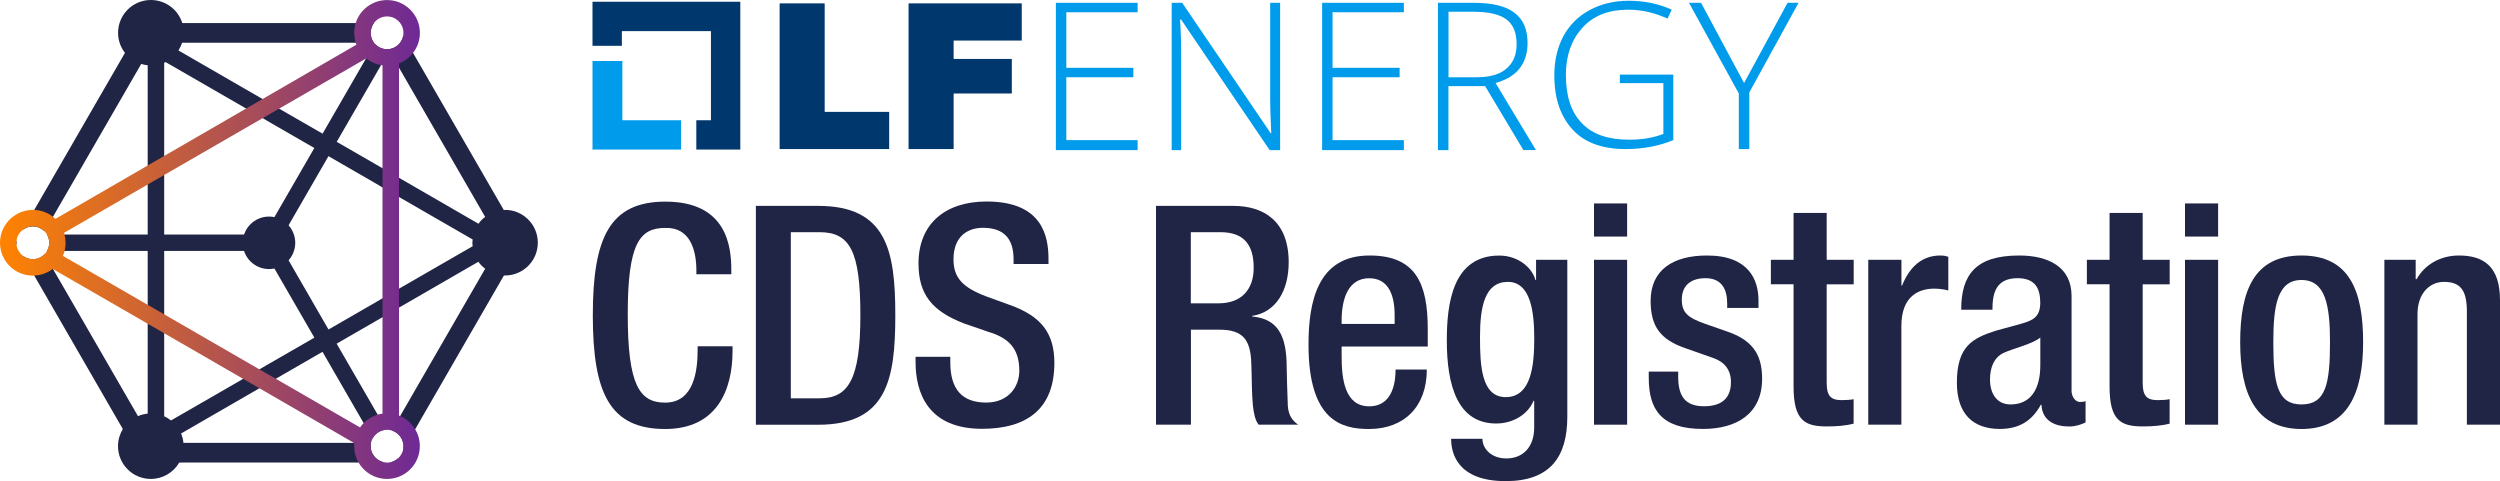
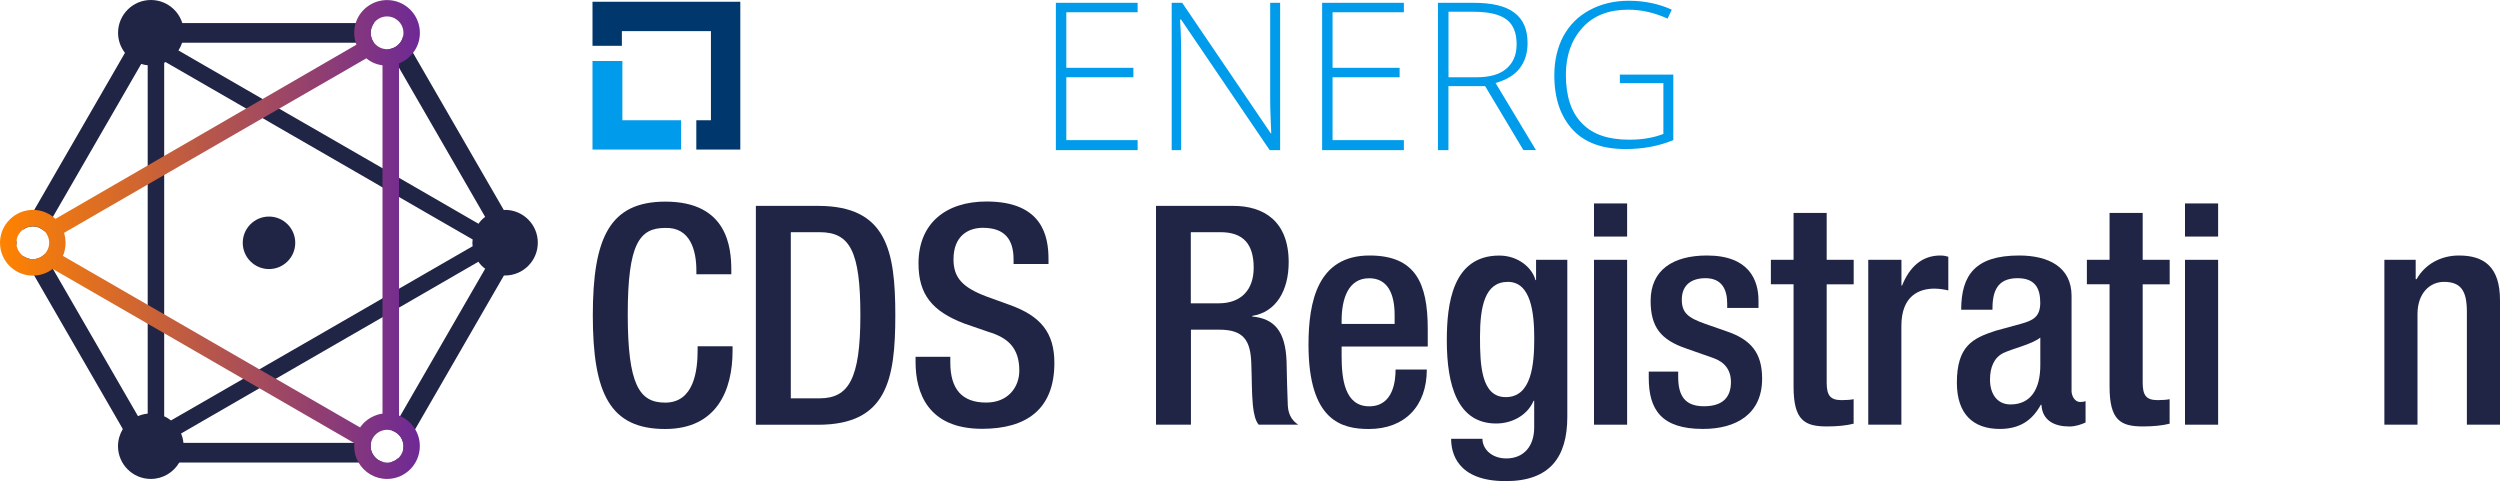
<svg xmlns="http://www.w3.org/2000/svg" id="Layer_1" data-name="Layer 1" viewBox="0 37.01 400 76.98">
  <defs>
    <style>
      .cls-1 {
        fill: #009ceb;
      }

      .cls-2 {
        fill: #00386e;
      }

      .cls-3 {
        fill: url(#New_Gradient_Swatch_4);
      }

      .cls-4 {
        fill: #202546;
      }
    </style>
    <linearGradient id="New_Gradient_Swatch_4" data-name="New Gradient Swatch 4" x1="67.18" y1="75.33" x2="0" y2="75.33" gradientUnits="userSpaceOnUse">
      <stop offset="0" stop-color="#6e2995" />
      <stop offset="1" stop-color="#ff8300" />
    </linearGradient>
  </defs>
  <g>
-     <path class="cls-4" d="M46.16,73.06l-1.62,2.79,1.62,2.79,6.39,11.07,1.31,2.28,6.04,10.45.52.9.68,1.19.71,1.23c-.97.04-1.79.6-2.21,1.41l-.73-1.26-.69-1.21-.44-.76-6.14-10.64-1.31-2.28-6.39-11.06-1.62-2.8H7.52c.23-.38.36-.83.36-1.31s-.13-.93-.36-1.31h34.77l1.62-2.8,6.39-11.06,1.31-2.28,5.62-9.73,1.32-2.28.04-.08,1.26-2.18.09-.16s.03.04.05.06c.48.52,1.18.86,1.94.86.06,0,.13,0,.19-.01.12,0,.23-.02.34-.04l-.18.31-1.06,1.84-.25.43-1.06,1.84-6.04,10.45-1.31,2.28-6.39,11.07Z" />
    <path class="cls-4" d="M61.93,111.02h1.41l.43-.75c-.47.46-1.12.75-1.84.75ZM59.31,42.27c0-.59.2-1.14.52-1.57H22.74l-2.75,4.77-14.53,25.16-1.84,3.18c.44-.36,1.01-.57,1.63-.57.4,0,.78.09,1.11.25.28.14.55.31.77.54l.85-1.47.48-.84,14.13-24.47,1.96-3.4h35.28c-.22-.29-.39-.64-.46-1.03-.04-.18-.06-.36-.06-.55ZM2.66,75.48l-.22.38.22.38c-.02-.13-.03-.25-.03-.38s.01-.25.03-.38ZM59.58,109.56c-.18-.35-.27-.75-.27-1.17,0-.17.01-.33.04-.48.01-.02.01-.03.01-.04H24.55l-2.47-4.27-13.59-23.53-.03-.06-1.27-2.19-.06-.12s-.04.03-.05.04c-.37.36-.83.61-1.34.7-.16.03-.31.04-.48.04-.62,0-1.19-.21-1.63-.57l1.84,3.18,14.19,24.58,3.09,5.34h39.19c-1.03,0-1.92-.6-2.35-1.46ZM80.61,70.62l-14.53-25.16-1.57-2.73c-.08.51-.33.98-.67,1.33-.35.38-.81.64-1.31.76-.02.01-.04.01-.07.02-.1.02-.22.04-.34.04l.16.27.25.43.98,1.7.34.58,13.78,23.86,2.38,4.14-2.38,4.14-13.61,23.58-.17.29-1.17,2.02c.45.14.86.4,1.17.73.44.47.71,1.1.71,1.78,0,.23-.03.46-.08.67l1.95-3.39,14.19-24.58,3.02-5.24-3.02-5.24Z" />
    <path class="cls-4" d="M80.82,70.61c-.07,0-.15,0-.21.01-1.13.04-2.16.44-2.99,1.1-.41.29-.77.67-1.06,1.09l-12.72-7.35-1.31-.76-1.31-.76-1.31-.76-6.04-3.48-2.27-1.31-5.63-3.24-1.31-.76-1.31-.76-1.35-.78-13.45-7.77c.25-.39.45-.81.6-1.26.16-.49.24-1.02.24-1.57s-.08-1.07-.23-1.57c-.67-2.13-2.67-3.67-5.02-3.67-2.9,0-5.25,2.35-5.25,5.25,0,1.21.41,2.31,1.09,3.19.65.84,1.55,1.47,2.6,1.78.34.12.69.19,1.05.22v55.74c-.55.05-1.07.19-1.55.4-1.01.42-1.86,1.15-2.44,2.08-.47.79-.76,1.72-.76,2.72,0,2.9,2.35,5.25,5.25,5.25,1.94,0,3.63-1.05,4.55-2.62.45-.77.7-1.67.7-2.62,0-.18-.01-.36-.03-.52-.05-.54-.18-1.04-.38-1.51l12.52-7.23,1.31-.76,1.31-.76,1.32-.76,6.15-3.55,2.27-1.31,6.04-3.48,1.31-.76,1.31-.76,1.31-.76,12.72-7.35c.29.42.65.8,1.06,1.09.83.66,1.86,1.06,2.99,1.1.06.01.14.01.21.01,2.9,0,5.25-2.35,5.25-5.25s-2.35-5.25-5.25-5.25ZM75.63,76.4l-11.79,6.8-1.31.76-1.31.77-1.31.76-7.35,4.24-2.27,1.31-7.47,4.3-1.32.77-1.3.76-1.3.76-11.54,6.65c-.34-.26-.69-.49-1.09-.66v-56.56c.08-.03.15-.07.22-.12l12.9,7.44,1.34.78,1.31.76,1.31.77,6.94,4,2.27,1.31,7.35,4.24,1.31.77,1.31.76,1.31.76,11.79,6.8c-.02.18-.05.36-.05.55s.03.37.05.55Z" />
    <circle class="cls-4" cx="43.04" cy="75.86" r="4.2" />
    <path class="cls-3" d="M64.01,103.57c-.05-.02-.1-.04-.17-.06v-56.35c.9-.36,1.68-.94,2.25-1.7.69-.88,1.09-1.99,1.09-3.19,0-2.9-2.35-5.25-5.25-5.25-2.35,0-4.35,1.54-5.02,3.67-.15.5-.23,1.03-.23,1.57s.08,1.07.23,1.57c.03.1.07.22.12.33l-15.03,8.7-2.61,1.51-13.12,7.59-2.62,1.52-14.78,8.55c-.13-.12-.26-.23-.4-.34-.83-.65-1.87-1.05-3-1.09-.07-.01-.14-.01-.21-.01C2.35,70.61,0,72.96,0,75.86s2.35,5.25,5.25,5.25c.07,0,.14,0,.21-.01,1.12-.04,2.15-.43,2.97-1.07l.06.04,15.15,8.74,2.62,1.51,12.63,7.3,2.61,1.51,14.85,8.58.29.17.06.03c-.02.16-.03.33-.03.49,0,.96.25,1.86.7,2.62.91,1.57,2.6,2.62,4.55,2.62,2.9,0,5.25-2.35,5.25-5.25,0-1-.27-1.93-.76-2.72-.57-.93-1.41-1.67-2.41-2.11ZM59.83,40.69c.48-.64,1.24-1.05,2.1-1.05,1.45,0,2.62,1.18,2.62,2.62,0,.16-.01.31-.04.46-.08.51-.33.98-.67,1.33-.35.38-.81.64-1.31.76-.02.01-.04.01-.07.02-.1.02-.22.04-.34.04-.06.01-.13.01-.19.01-.77,0-1.46-.34-1.94-.86-.02-.02-.04-.04-.05-.06-.04-.04-.07-.08-.1-.13-.22-.29-.39-.64-.46-1.03-.04-.18-.06-.36-.06-.55,0-.59.2-1.14.52-1.57ZM5.25,78.48c-.62,0-1.19-.21-1.63-.57-.51-.41-.87-1-.97-1.68-.02-.13-.03-.25-.03-.38s.01-.25.03-.38c.09-.68.45-1.27.97-1.68.44-.36,1.01-.57,1.63-.57.4,0,.78.09,1.11.25.28.14.55.31.77.54.11.12.21.23.29.37.04.05.07.11.09.16.23.38.36.83.36,1.31s-.13.93-.36,1.31c-.1.2-.24.37-.39.52-.02.01-.04.03-.05.04-.37.36-.83.61-1.34.7-.16.03-.31.04-.48.04ZM58.18,104.71c-.21.21-.4.44-.57.69l-13.49-7.79-2.63-1.51-15.23-8.8-2.62-1.51-13.58-7.84c.12-.25.2-.51.27-.79.04-.17.08-.35.1-.52.04-.25.06-.51.06-.79,0-.07,0-.14-.01-.21-.01-.38-.06-.75-.16-1.1-.02-.09-.05-.18-.08-.27l13.39-7.74,2.62-1.51,15.78-9.11,2.62-1.51,13.88-8.01.08-.05c.39.33.82.58,1.28.78.34.14.69.24,1.06.3.08.02.17.03.25.04v55.73c-.27.04-.54.09-.79.17-.18.06-.35.13-.52.19-.5.22-.98.5-1.39.86-.12.09-.22.2-.34.3ZM64.47,109.07c-.13.46-.37.88-.7,1.21-.47.46-1.12.75-1.84.75-1.03,0-1.92-.6-2.35-1.46-.18-.35-.27-.75-.27-1.17,0-.17.01-.33.04-.48.01-.02.01-.03.01-.04.05-.25.14-.48.25-.69.42-.81,1.25-1.36,2.21-1.41h.1c.21,0,.41.02.6.07.05.01.09.02.15.03.45.14.86.4,1.17.73.44.47.71,1.1.71,1.78,0,.23-.03.46-.08.67Z" />
  </g>
  <g>
    <polygon class="cls-1" points="99.58 56.25 99.58 46.77 94.8 46.77 94.8 60.94 108.97 60.94 108.97 56.25 99.58 56.25" />
    <polygon class="cls-2" points="118.45 37.29 94.8 37.29 94.8 44.34 99.5 44.34 99.5 41.99 113.75 41.99 113.75 56.25 111.41 56.25 111.41 60.94 118.45 60.94 118.45 37.29" />
    <g>
-       <path class="cls-2" d="M124.74,37.55h7.21v17.36h10.32v5.95h-17.53v-23.31h0Z" />
-       <path class="cls-2" d="M145.37,37.55h18.11v5.95h-10.9v2.94h9.31v5.53h-9.31v8.89h-7.21v-23.31Z" />
-     </g>
+       </g>
    <path class="cls-1" d="M182.02,61.03h-13.08v-23.57h13.08v1.51h-11.41v8.89h10.73v1.51h-10.73v10.06h11.41v1.59Z" />
    <path class="cls-1" d="M204.83,61.03h-1.68l-14.17-20.88h-.17c.17,2.52.17,4.36.17,5.62v15.26h-1.51v-23.57h1.68l14.17,20.88h.08c-.08-1.93-.17-3.77-.17-5.53v-15.35h1.59v23.57h0Z" />
    <path class="cls-1" d="M224.62,61.03h-13.08v-23.57h13.08v1.51h-11.41v8.89h10.73v1.51h-10.73v10.06h11.41v1.59Z" />
    <path class="cls-1" d="M231.75,50.8v10.23h-1.68v-23.57h5.7c2.94,0,5.12.5,6.54,1.59,1.43,1.09,2.1,2.68,2.1,4.86,0,1.59-.42,2.94-1.26,4.03s-2.1,1.84-3.86,2.35l6.46,10.73h-2.01l-6.12-10.23h-5.87ZM231.75,49.37h4.53c2.01,0,3.61-.42,4.7-1.34,1.09-.92,1.68-2.18,1.68-3.94s-.5-3.1-1.59-3.94-2.85-1.26-5.37-1.26h-3.94v10.48Z" />
    <path class="cls-1" d="M259.09,48.95h8.64v10.48c-2.26.92-4.78,1.43-7.63,1.43-3.69,0-6.54-1.01-8.47-3.1-1.93-2.1-2.94-4.95-2.94-8.72,0-2.35.5-4.44,1.43-6.21,1.01-1.84,2.35-3.19,4.19-4.19s3.94-1.51,6.29-1.51c2.52,0,4.86.5,6.88,1.43l-.67,1.43c-2.01-.92-4.11-1.43-6.29-1.43-3.1,0-5.53.92-7.3,2.85-1.76,1.93-2.68,4.44-2.68,7.55,0,3.44.84,6.04,2.6,7.8,1.68,1.76,4.19,2.6,7.55,2.6,2.18,0,3.94-.34,5.45-.92v-8.13h-6.96v-1.34h-.08Z" />
-     <path class="cls-1" d="M279.05,50.29l6.96-12.83h1.76l-7.88,14.34v9.06h-1.68v-8.89l-7.97-14.51h1.93l6.88,12.83Z" />
  </g>
  <g>
    <path class="cls-4" d="M120.94,69.95h9.95c10.98,0,12.36,7.16,12.36,17.51s-1.37,17.51-12.36,17.51h-9.95v-35.01ZM126.53,100.74h4.61c4.61,0,6.52-3.04,6.52-13.29s-1.67-13.29-6.52-13.29h-4.61v26.58Z" />
    <g>
      <path class="cls-4" d="M255.04,69.56h5.3v5.3h-5.3v-5.3ZM255.04,78.58h5.3v26.38h-5.3v-26.38Z" />
      <path class="cls-4" d="M349.6,69.56h5.3v5.3h-5.3v-5.3ZM349.6,78.58h5.3v26.38h-5.3v-26.38Z" />
      <g>
        <path class="cls-4" d="M184.95,69.95h12.36c4.9,0,8.88,2.45,8.88,9.02,0,4.51-2.01,7.99-5.83,8.58v.1c3.48.34,5.3,2.26,5.49,7.16.05,2.25.1,5,.2,7.11.1,1.72.93,2.55,1.67,3.04h-6.33c-.54-.64-.78-1.72-.93-3.09-.2-2.11-.15-4.07-.25-6.62-.1-3.82-1.27-5.49-5.1-5.49h-4.56v15.2h-5.59v-35.01ZM195,85.54c3.58,0,5.59-2.16,5.59-5.69,0-3.73-1.62-5.69-5.3-5.69h-4.76v11.38h4.46Z" />
        <path class="cls-4" d="M298.93,78.58h5.3v4.12h.1c1.18-2.94,3.14-4.81,6.13-4.81.59,0,.93.1,1.27.2v5.39c-.39-.1-1.32-.29-2.21-.29-2.4,0-5.3,1.08-5.3,5.98v15.79h-5.3v-26.38Z" />
        <g>
          <path class="cls-4" d="M117.21,92.41v.74c0,6.33-2.55,12.5-10.79,12.5-8.83,0-11.57-5.69-11.57-18.19s2.75-18.19,11.62-18.19c9.95,0,10.54,7.36,10.54,10.98v.64h-5.59v-.59c0-3.24-.98-6.96-5-6.82-4.12,0-5.98,2.55-5.98,13.83s1.86,14.12,5.98,14.12c4.66,0,5.2-5.2,5.2-8.43v-.59h5.59Z" />
          <path class="cls-4" d="M152.05,94.12v.88c0,4.27,1.86,6.42,5.74,6.42,3.53,0,5.3-2.5,5.3-5.1,0-3.68-1.86-5.3-5-6.23l-3.82-1.32c-5.1-1.96-7.31-4.61-7.31-9.61,0-6.37,4.32-9.91,10.89-9.91,8.97,0,9.91,5.59,9.91,9.22v.78h-5.59v-.74c0-3.19-1.42-5.05-4.9-5.05-2.4,0-4.71,1.32-4.71,5.05,0,2.99,1.52,4.51,5.25,5.93l3.78,1.37c4.95,1.77,7.11,4.46,7.11,9.27,0,7.45-4.51,10.54-11.57,10.54-8.68,0-10.64-5.79-10.64-10.69v-.83h5.59Z" />
          <path class="cls-4" d="M214.66,92.46v1.52c0,3.53.44,8.04,4.41,8.04s4.22-4.31,4.22-5.88h5c0,5.84-3.53,9.51-9.27,9.51-4.32,0-9.66-1.28-9.66-13.49,0-6.91,1.47-14.27,9.76-14.27,7.36,0,9.32,4.41,9.32,11.77v2.8h-13.78ZM223.14,88.83v-1.42c0-3.34-1.08-5.88-4.07-5.88-3.38,0-4.41,3.33-4.41,6.77v.54h8.48Z" />
          <path class="cls-4" d="M237.19,107.22c0,1.62,1.47,3.14,3.82,3.14,2.75,0,4.46-1.91,4.46-4.95v-4.27h-.1c-.98,2.31-3.43,3.63-5.98,3.63-6.18,0-7.9-6.08-7.9-13.29,0-5.79.88-13.58,8.39-13.58,3.09,0,5.3,2.01,5.79,3.92h.1v-3.24h5v25.11c0,6.42-2.75,10.3-9.86,10.3-7.85,0-8.73-4.61-8.73-6.77h5ZM240.92,100.55c4.12,0,4.56-5.2,4.56-9.37s-.54-9.07-4.22-9.07-4.46,3.92-4.46,8.83c0,4.51.2,9.61,4.12,9.61Z" />
          <path class="cls-4" d="M276.35,86.28v-.69c0-2.11-.74-4.07-3.48-4.07-2.11,0-3.78.98-3.78,3.43,0,2.06.93,2.89,3.73,3.87l3.38,1.18c3.92,1.32,5.74,3.43,5.74,7.6,0,5.64-4.12,8.04-9.46,8.04-6.67,0-8.68-3.09-8.68-8.19v-.98h4.71v.83c0,3.04,1.08,4.71,4.12,4.71s4.32-1.47,4.32-3.87c0-1.96-1.03-3.24-2.89-3.87l-4.32-1.52c-3.97-1.37-5.64-3.38-5.64-7.6,0-4.95,3.58-7.26,9.02-7.26,6.72,0,8.24,3.92,8.24,7.21v1.18h-5Z" />
          <path class="cls-4" d="M283.34,78.58h3.63v-7.5h5.3v7.5h4.32v3.92h-4.32v15.74c0,2.06.59,2.79,2.4,2.79.78,0,1.42-.05,1.91-.15v3.92c-1.13.29-2.6.44-4.27.44-3.58,0-5.34-.98-5.34-6.37v-16.38h-3.63v-3.92Z" />
          <path class="cls-4" d="M331.44,99.47c0,.98.59,1.86,1.37,1.86.34,0,.69-.05.88-.15v3.43c-.64.29-1.57.64-2.6.64-2.35,0-4.32-.93-4.46-3.48h-.1c-1.42,2.6-3.48,3.87-6.57,3.87-4.22,0-6.86-2.35-6.86-7.4,0-5.88,2.55-7.11,6.13-8.29l4.12-1.13c1.91-.54,3.09-1.08,3.09-3.38s-.83-3.92-3.63-3.92c-3.53,0-4.02,2.5-4.02,5.05h-5c0-5.59,2.3-8.68,9.27-8.68,4.66,0,8.39,1.81,8.39,6.47v15.1ZM326.44,91.03c-1.37,1.08-4.32,1.72-5.88,2.45-1.52.74-2.16,2.31-2.16,4.27,0,2.21,1.08,3.97,3.29,3.97,3.19,0,4.76-2.4,4.76-6.28v-4.41Z" />
          <path class="cls-4" d="M333.9,78.58h3.63v-7.5h5.3v7.5h4.32v3.92h-4.32v15.74c0,2.06.59,2.79,2.4,2.79.78,0,1.42-.05,1.91-.15v3.92c-1.13.29-2.6.44-4.27.44-3.58,0-5.34-.98-5.34-6.37v-16.38h-3.63v-3.92Z" />
-           <path class="cls-4" d="M368.24,77.89c7.7,0,9.86,5.69,9.86,13.88s-2.5,13.88-9.86,13.88-9.81-5.69-9.81-13.88,2.16-13.88,9.81-13.88ZM368.24,101.72c3.87,0,4.56-3.24,4.56-9.95,0-5.84-.69-9.96-4.56-9.96s-4.51,4.12-4.51,9.96c0,6.72.69,9.95,4.51,9.95Z" />
        </g>
        <path class="cls-4" d="M381.51,78.58h5v3.09h.15c1.32-2.35,3.82-3.78,6.77-3.78,4.02,0,6.57,1.81,6.57,7.16v19.91h-5.3v-18.09c0-3.43-1.03-4.76-3.68-4.76-2.16,0-4.22,1.72-4.22,5.15v17.7h-5.3v-26.38Z" />
      </g>
    </g>
  </g>
</svg>